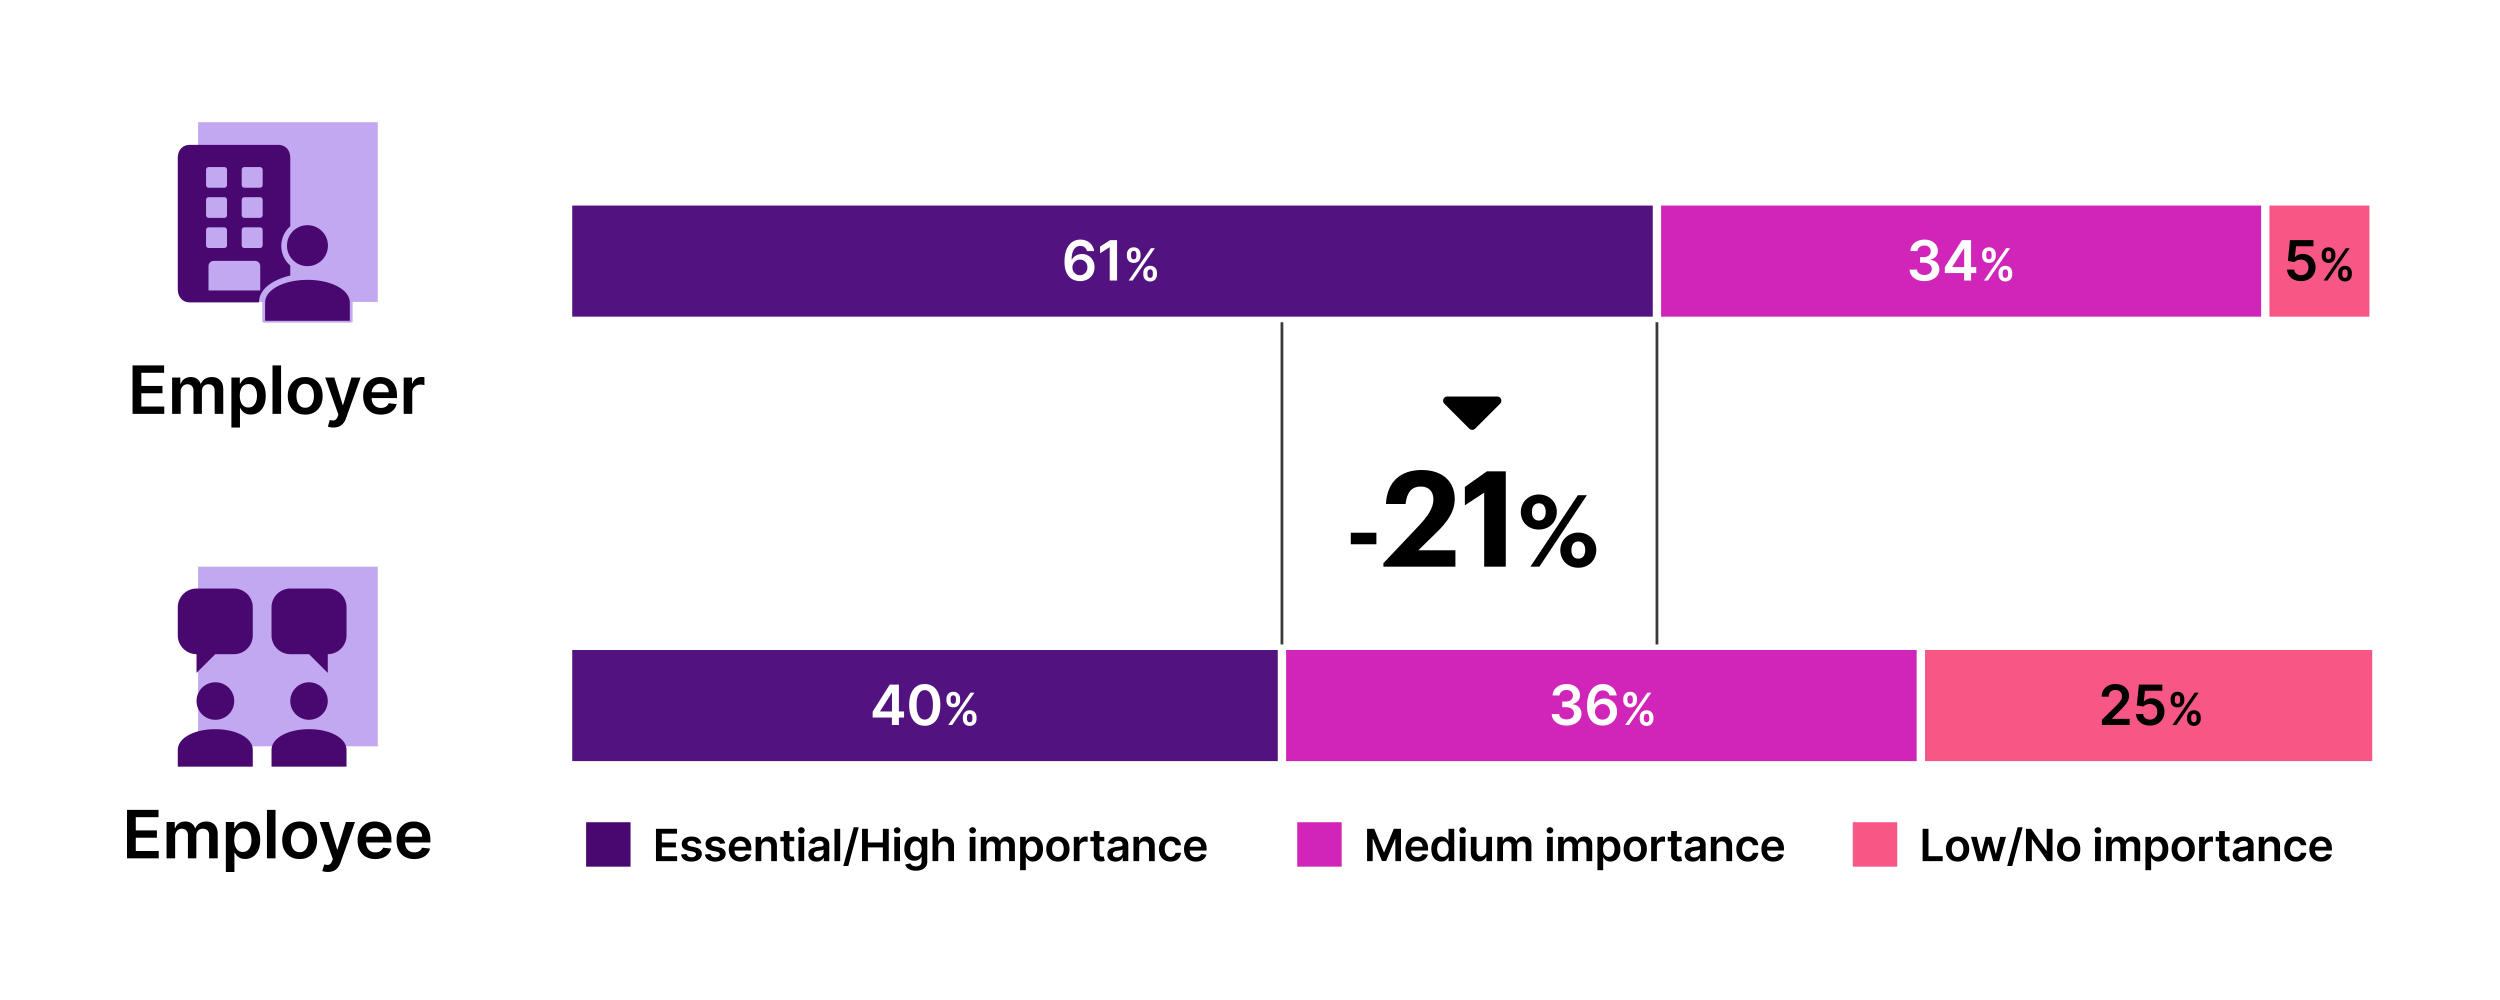
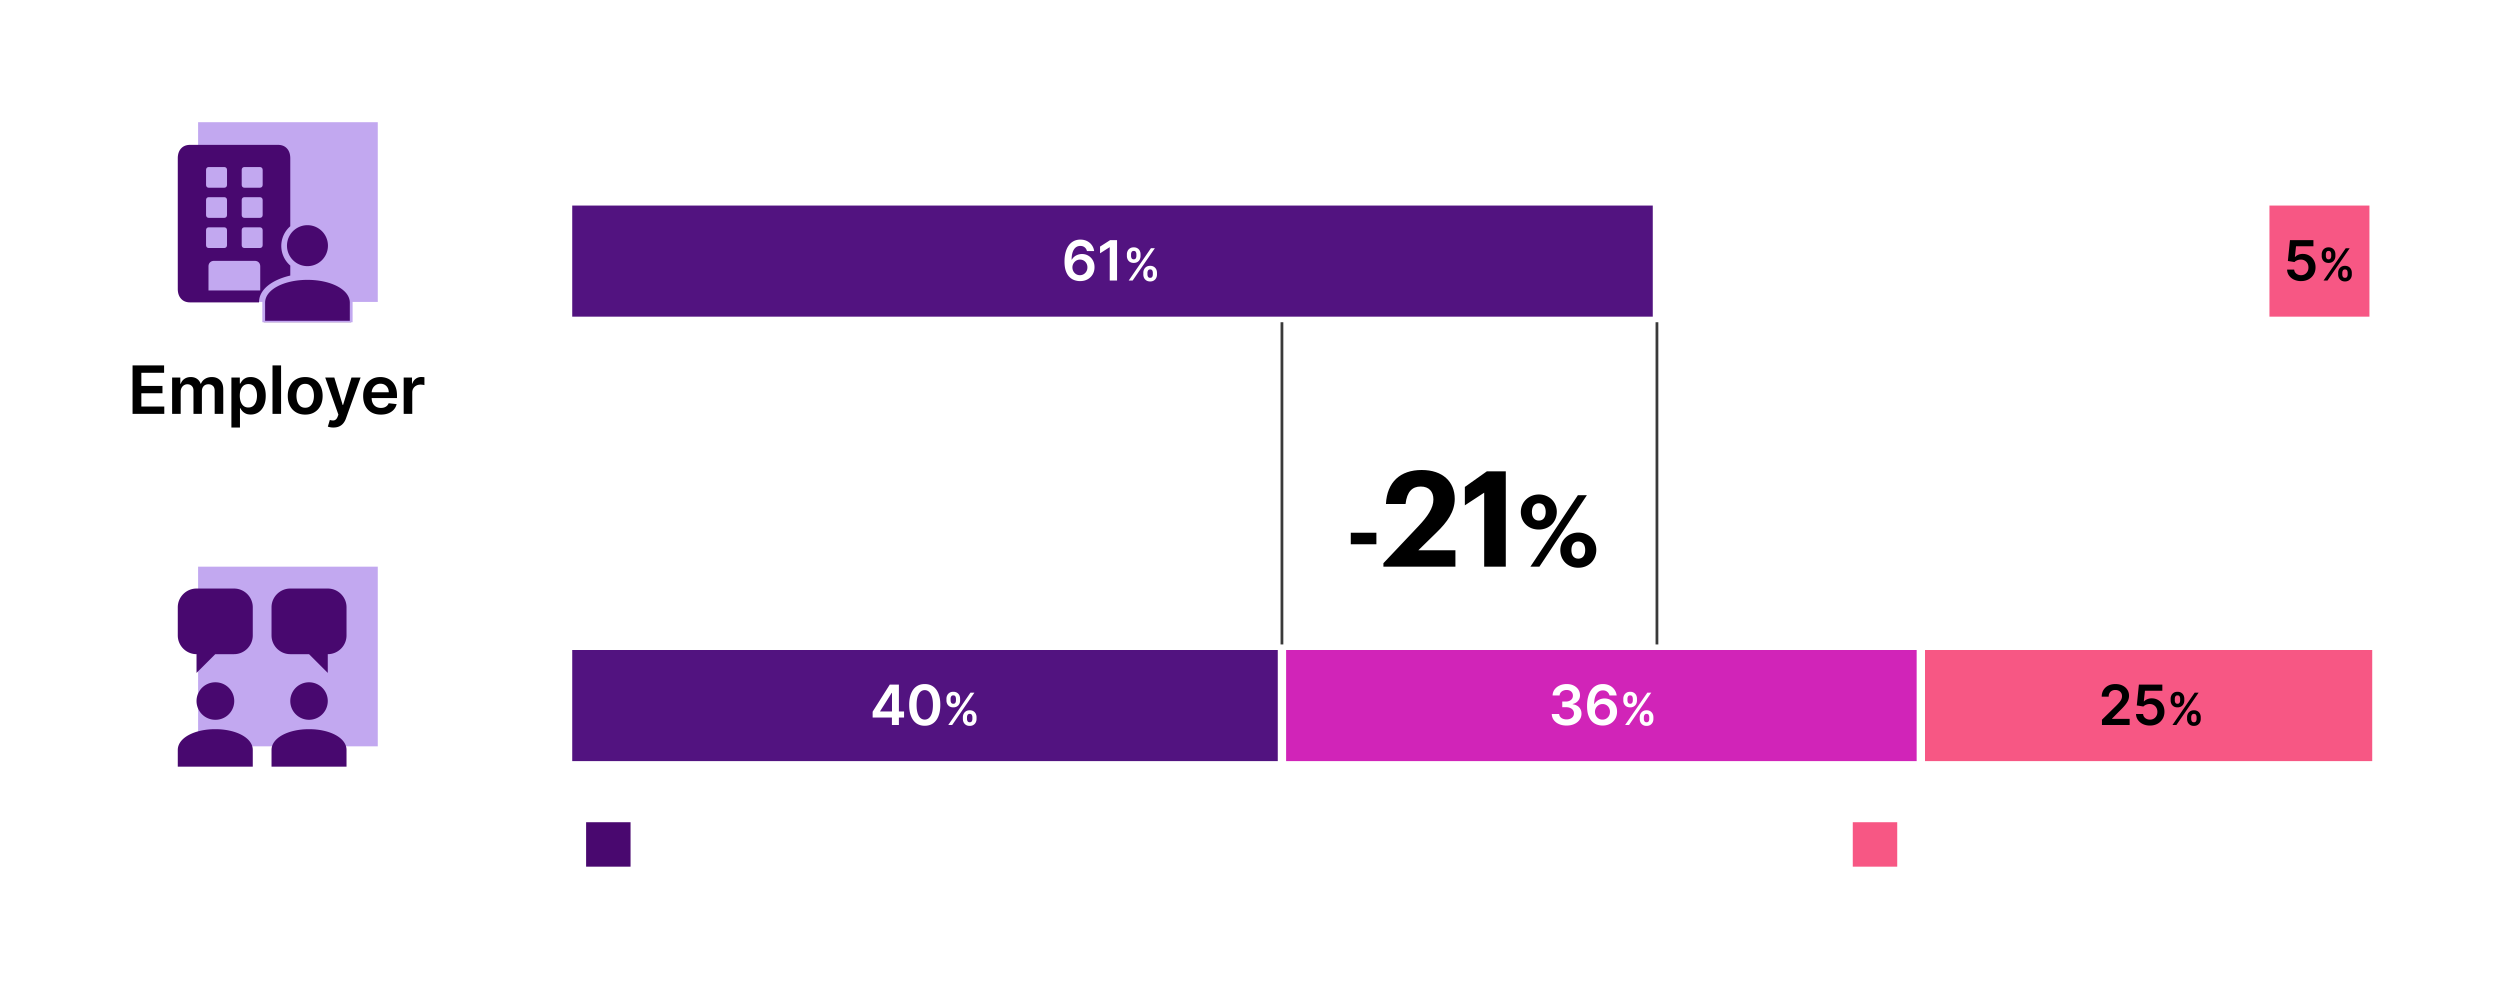
<svg xmlns="http://www.w3.org/2000/svg" width="900" height="360" fill="none">
  <path fill="#fff" d="M0 0h900v360H0z" />
-   <path fill="#D124B8" d="M467 296h16v16h-16z" />
  <path fill="#F75784" d="M667 296h16v16h-16z" />
  <path fill="#49086F" d="M211 296h16v16h-16z" />
-   <path fill="#000" d="M236.148 310v-11.636h7.568v1.767h-5.46v3.159h5.068v1.767h-5.068v3.176h5.505V310h-7.613Zm16.325-6.42-1.875.204a1.52 1.52 0 0 0-.278-.534 1.376 1.376 0 0 0-.523-.403c-.22-.103-.488-.154-.807-.154-.428 0-.788.093-1.079.279-.288.185-.43.426-.426.721a.754.754 0 0 0 .278.619c.193.16.511.29.955.393l1.488.318c.826.178 1.44.46 1.841.846.405.387.61.892.614 1.517a2.377 2.377 0 0 1-.483 1.455c-.315.417-.752.742-1.313.977-.56.235-1.204.352-1.931.352-1.069 0-1.929-.223-2.58-.67-.652-.451-1.04-1.078-1.165-1.881l2.006-.193c.091.394.284.691.579.892.296.201.68.301 1.154.301.488 0 .881-.1 1.176-.301.299-.201.449-.449.449-.744a.774.774 0 0 0-.29-.619c-.189-.163-.485-.288-.886-.375l-1.489-.313c-.837-.174-1.456-.468-1.858-.881-.401-.416-.6-.943-.596-1.579-.004-.538.142-1.004.437-1.398.299-.398.714-.704 1.244-.92.534-.22 1.15-.33 1.847-.33 1.023 0 1.828.218 2.415.653.591.436.956 1.025 1.096 1.768Zm8.582 0-1.875.204a1.507 1.507 0 0 0-.279-.534 1.376 1.376 0 0 0-.523-.403c-.219-.103-.488-.154-.806-.154-.428 0-.788.093-1.08.279-.288.185-.43.426-.426.721a.754.754 0 0 0 .278.619c.194.16.512.29.955.393l1.489.318c.825.178 1.439.46 1.84.846.406.387.61.892.614 1.517a2.377 2.377 0 0 1-.483 1.455c-.314.417-.752.742-1.312.977-.561.235-1.205.352-1.932.352-1.068 0-1.928-.223-2.58-.67-.651-.451-1.04-1.078-1.165-1.881l2.006-.193c.091.394.284.691.58.892.295.201.68.301 1.153.301.489 0 .881-.1 1.176-.301.299-.201.449-.449.449-.744a.771.771 0 0 0-.29-.619c-.189-.163-.485-.288-.886-.375l-1.489-.313c-.837-.174-1.456-.468-1.858-.881-.401-.416-.6-.943-.596-1.579-.004-.538.142-1.004.437-1.398.3-.398.714-.704 1.245-.92.534-.22 1.149-.33 1.846-.33 1.023 0 1.828.218 2.415.653.591.436.956 1.025 1.097 1.768Zm5.547 6.59c-.875 0-1.631-.181-2.267-.545a3.689 3.689 0 0 1-1.461-1.557c-.34-.674-.511-1.468-.511-2.38 0-.898.171-1.686.511-2.364a3.867 3.867 0 0 1 1.444-1.591c.617-.383 1.342-.574 2.176-.574.538 0 1.045.087 1.522.261.482.171.906.436 1.273.796.371.36.663.818.875 1.375.212.553.318 1.212.318 1.977v.631h-7.153v-1.387h5.182a2.214 2.214 0 0 0-.256-1.051c-.167-.31-.4-.555-.699-.733a1.963 1.963 0 0 0-1.034-.267c-.42 0-.79.103-1.108.307a2.114 2.114 0 0 0-.744.796 2.29 2.29 0 0 0-.267 1.074v1.21c0 .507.093.943.278 1.307.186.359.445.636.779.829.333.189.723.284 1.17.284.299 0 .57-.041.813-.125.242-.087.452-.214.63-.381.178-.166.313-.373.404-.619l1.92.216a2.991 2.991 0 0 1-.693 1.33 3.388 3.388 0 0 1-1.295.875c-.527.204-1.129.306-1.807.306Zm7.477-5.284V310h-2.057v-8.727h1.966v1.483h.103c.2-.489.52-.877.96-1.165.443-.288.99-.432 1.642-.432.602 0 1.127.129 1.574.386a2.6 2.6 0 0 1 1.045 1.12c.25.488.373 1.081.37 1.778V310h-2.057v-5.239c0-.583-.152-1.039-.455-1.369-.299-.33-.714-.494-1.244-.494-.36 0-.68.079-.96.238a1.659 1.659 0 0 0-.654.676c-.155.296-.233.654-.233 1.074Zm11.851-3.613v1.591h-5.017v-1.591h5.017Zm-3.778-2.091h2.057v8.193c0 .277.041.489.125.636a.676.676 0 0 0 .341.296c.14.053.295.079.466.079.128 0 .246-.009.352-.028.11-.019.193-.036.25-.051l.346 1.608a4.662 4.662 0 0 1-.471.125 3.86 3.86 0 0 1-.739.079 3.348 3.348 0 0 1-1.392-.233 2.169 2.169 0 0 1-.983-.806c-.238-.364-.356-.819-.352-1.364v-8.534ZM287.451 310v-8.727h2.056V310h-2.056Zm1.034-9.966a1.2 1.2 0 0 1-.841-.324 1.043 1.043 0 0 1-.353-.79c0-.31.118-.573.353-.789.235-.22.515-.33.841-.33.329 0 .61.11.841.33.234.216.352.479.352.789 0 .307-.118.571-.352.79a1.188 1.188 0 0 1-.841.324Zm5.449 10.142a3.647 3.647 0 0 1-1.495-.295 2.446 2.446 0 0 1-1.045-.887c-.254-.39-.381-.871-.381-1.443 0-.492.091-.899.273-1.221.182-.322.43-.58.744-.773a3.785 3.785 0 0 1 1.063-.438 8.628 8.628 0 0 1 1.233-.221c.511-.053.926-.101 1.244-.142.318-.046.549-.114.693-.205.148-.095.222-.24.222-.437v-.034c0-.428-.127-.76-.381-.995s-.619-.352-1.096-.352c-.504 0-.904.11-1.199.329-.292.22-.489.48-.591.779l-1.921-.273c.152-.53.402-.973.75-1.329.349-.36.775-.629 1.279-.807a4.884 4.884 0 0 1 1.67-.273c.421 0 .839.049 1.256.148.417.098.797.261 1.142.488.345.224.621.529.83.915.212.387.318.87.318 1.449V310h-1.978v-1.199h-.068c-.125.243-.301.47-.528.682a2.557 2.557 0 0 1-.847.506c-.337.125-.733.187-1.187.187Zm.534-1.511c.413 0 .771-.082 1.074-.245a1.8 1.8 0 0 0 .699-.659c.166-.272.25-.57.25-.892v-1.028a.99.99 0 0 1-.33.148 4.739 4.739 0 0 1-.511.119c-.19.034-.377.064-.563.091l-.483.068a3.6 3.6 0 0 0-.824.205 1.364 1.364 0 0 0-.573.397c-.141.167-.211.383-.211.648 0 .379.139.665.415.858.277.193.629.29 1.057.29Zm7.999-10.301V310h-2.057v-11.636h2.057Zm6.665-.546-3.75 13.932h-1.801l3.75-13.932h1.801ZM310.335 310v-11.636h2.108v4.926h5.392v-4.926h2.114V310h-2.114v-4.943h-5.392V310h-2.108Zm11.616 0v-8.727h2.056V310h-2.056Zm1.034-9.966a1.2 1.2 0 0 1-.841-.324 1.043 1.043 0 0 1-.353-.79c0-.31.118-.573.353-.789.235-.22.515-.33.841-.33.329 0 .61.11.841.33.234.216.352.479.352.789 0 .307-.118.571-.352.79a1.188 1.188 0 0 1-.841.324Zm6.733 13.421c-.739 0-1.373-.101-1.904-.302-.53-.197-.956-.462-1.278-.795a2.752 2.752 0 0 1-.67-1.108l1.852-.449c.083.171.204.339.364.506.159.17.373.31.642.42.272.114.615.171 1.028.171.583 0 1.066-.142 1.449-.426.382-.281.574-.743.574-1.387v-1.653h-.103a2.92 2.92 0 0 1-.465.653 2.384 2.384 0 0 1-.802.563c-.329.151-.744.227-1.244.227-.67 0-1.278-.157-1.824-.472-.541-.318-.973-.791-1.295-1.42-.318-.633-.478-1.424-.478-2.375 0-.958.16-1.767.478-2.426.322-.663.755-1.165 1.301-1.506a3.34 3.34 0 0 1 1.824-.517c.511 0 .932.087 1.261.261.333.171.599.377.796.62.197.238.346.464.448.676h.114v-1.443h2.028v8.869c0 .746-.178 1.364-.534 1.852-.356.489-.842.854-1.46 1.097-.617.242-1.318.364-2.102.364Zm.017-5.194c.436 0 .807-.106 1.114-.318.306-.212.539-.517.698-.915.16-.397.239-.875.239-1.431 0-.55-.079-1.031-.239-1.444-.155-.412-.386-.733-.693-.96-.303-.231-.676-.346-1.119-.346-.458 0-.841.119-1.148.358-.307.238-.538.566-.693.983a3.984 3.984 0 0 0-.233 1.409c0 .534.078 1.001.233 1.403.159.398.392.708.699.932.311.22.691.329 1.142.329Zm8.044-3.375V310h-2.057v-11.636h2.012v4.392h.102c.205-.493.521-.881.949-1.165.432-.288.981-.432 1.648-.432.606 0 1.134.127 1.585.381.451.254.799.625 1.045 1.113.25.489.375 1.086.375 1.79V310h-2.056v-5.239c0-.587-.152-1.043-.455-1.369-.299-.33-.72-.494-1.261-.494-.364 0-.69.079-.978.238a1.677 1.677 0 0 0-.67.676c-.159.296-.239.654-.239 1.074ZM349.104 310v-8.727h2.057V310h-2.057Zm1.034-9.966a1.2 1.2 0 0 1-.841-.324 1.042 1.042 0 0 1-.352-.79c0-.31.117-.573.352-.789.235-.22.515-.33.841-.33.329 0 .61.11.841.33.235.216.352.479.352.789 0 .307-.117.571-.352.79a1.188 1.188 0 0 1-.841.324Zm2.938 9.966v-8.727h1.965v1.483h.103c.182-.5.483-.89.903-1.171.421-.284.923-.426 1.506-.426.591 0 1.089.144 1.494.432.409.284.697.672.864 1.165h.091c.193-.485.519-.872.977-1.159.462-.292 1.009-.438 1.642-.438.803 0 1.458.254 1.966.761.508.508.761 1.249.761 2.222V310h-2.062v-5.54c0-.541-.144-.937-.432-1.187a1.54 1.54 0 0 0-1.057-.381c-.496 0-.884.155-1.165.466-.276.307-.414.706-.414 1.199V310h-2.017v-5.625c0-.451-.137-.811-.41-1.08-.268-.268-.621-.403-1.056-.403-.296 0-.565.076-.807.227a1.584 1.584 0 0 0-.58.631 1.968 1.968 0 0 0-.216.943V310h-2.056Zm14.159 3.273v-12h2.023v1.443h.119c.106-.212.256-.438.449-.676.193-.243.454-.449.784-.62.329-.174.75-.261 1.261-.261a3.32 3.32 0 0 1 1.824.517c.546.341.977.847 1.296 1.517.322.667.483 1.485.483 2.455 0 .958-.158 1.772-.472 2.443-.314.67-.742 1.182-1.284 1.534a3.304 3.304 0 0 1-1.841.528c-.5 0-.915-.083-1.244-.25a2.519 2.519 0 0 1-.796-.602 3.922 3.922 0 0 1-.46-.676h-.085v4.648h-2.057Zm2.017-7.637c0 .565.08 1.059.239 1.483.163.425.395.756.698.995.307.234.679.352 1.114.352.455 0 .835-.121 1.142-.364.307-.246.538-.581.693-1.005.159-.428.239-.915.239-1.461a4.16 4.16 0 0 0-.233-1.443c-.155-.42-.386-.75-.693-.988-.307-.239-.69-.358-1.148-.358-.439 0-.812.115-1.119.346-.307.231-.54.555-.699.972-.155.416-.233.907-.233 1.471Zm11.59 4.534c-.853 0-1.591-.187-2.216-.562a3.825 3.825 0 0 1-1.455-1.574c-.341-.674-.511-1.462-.511-2.364 0-.901.17-1.691.511-2.369a3.814 3.814 0 0 1 1.455-1.579c.625-.375 1.363-.563 2.216-.563.852 0 1.591.188 2.216.563a3.774 3.774 0 0 1 1.449 1.579c.344.678.517 1.468.517 2.369 0 .902-.173 1.69-.517 2.364a3.785 3.785 0 0 1-1.449 1.574c-.625.375-1.364.562-2.216.562Zm.011-1.647c.462 0 .849-.127 1.159-.381.311-.258.542-.602.693-1.034.156-.432.233-.913.233-1.443 0-.534-.077-1.017-.233-1.449-.151-.436-.382-.782-.693-1.04-.31-.257-.697-.386-1.159-.386-.473 0-.867.129-1.182.386-.31.258-.543.604-.699 1.04a4.37 4.37 0 0 0-.227 1.449c0 .53.076 1.011.227 1.443.156.432.389.776.699 1.034.315.254.709.381 1.182.381Zm5.716 1.477v-8.727h1.995v1.454h.091c.159-.504.431-.892.818-1.165.39-.276.835-.414 1.335-.414.114 0 .24.005.381.017.144.007.263.021.358.04v1.892a2.147 2.147 0 0 0-.415-.08 3.906 3.906 0 0 0-.54-.04c-.375 0-.712.082-1.011.245a1.78 1.78 0 0 0-.699.664 1.869 1.869 0 0 0-.256.983V310h-2.057Zm10.971-8.727v1.591h-5.017v-1.591h5.017Zm-3.779-2.091h2.057v8.193c0 .277.042.489.125.636a.676.676 0 0 0 .341.296c.14.053.296.079.466.079.129 0 .246-.009.352-.028.11-.019.193-.036.25-.051l.347 1.608c-.11.038-.267.079-.472.125-.2.045-.447.072-.738.079a3.343 3.343 0 0 1-1.392-.233 2.163 2.163 0 0 1-.983-.806c-.239-.364-.356-.819-.353-1.364v-8.534Zm7.81 10.994a3.639 3.639 0 0 1-1.494-.295 2.44 2.44 0 0 1-1.045-.887c-.254-.39-.381-.871-.381-1.443 0-.492.091-.899.273-1.221.181-.322.43-.58.744-.773a3.767 3.767 0 0 1 1.062-.438 8.628 8.628 0 0 1 1.233-.221 51.91 51.91 0 0 0 1.245-.142c.318-.046.549-.114.693-.205.148-.095.221-.24.221-.437v-.034c0-.428-.126-.76-.38-.995s-.62-.352-1.097-.352c-.504 0-.903.11-1.199.329-.291.22-.488.48-.591.779l-1.92-.273c.151-.53.401-.973.75-1.329.348-.36.775-.629 1.278-.807a4.89 4.89 0 0 1 1.671-.273c.42 0 .839.049 1.255.148.417.098.798.261 1.143.488.344.224.621.529.829.915.212.387.318.87.318 1.449V310h-1.977v-1.199h-.068a2.49 2.49 0 0 1-1.375 1.188c-.337.125-.733.187-1.188.187Zm.534-1.511c.413 0 .771-.082 1.074-.245a1.8 1.8 0 0 0 .699-.659c.167-.272.25-.57.25-.892v-1.028a.973.973 0 0 1-.329.148 4.76 4.76 0 0 1-.512.119 17.23 17.23 0 0 1-.562.091l-.483.068c-.307.042-.582.11-.824.205a1.36 1.36 0 0 0-.574.397c-.14.167-.21.383-.21.648 0 .379.138.665.415.858.276.193.628.29 1.056.29Zm7.999-3.779V310h-2.057v-8.727h1.966v1.483h.103c.2-.489.52-.877.96-1.165.443-.288.99-.432 1.642-.432.602 0 1.127.129 1.574.386a2.6 2.6 0 0 1 1.045 1.12c.25.488.373 1.081.37 1.778V310h-2.057v-5.239c0-.583-.152-1.039-.455-1.369-.299-.33-.714-.494-1.244-.494-.36 0-.68.079-.96.238a1.659 1.659 0 0 0-.654.676c-.155.296-.233.654-.233 1.074Zm11.3 5.284c-.871 0-1.619-.191-2.244-.573a3.84 3.84 0 0 1-1.438-1.586c-.333-.678-.5-1.458-.5-2.341 0-.886.171-1.668.512-2.346a3.819 3.819 0 0 1 1.443-1.591c.625-.383 1.364-.574 2.216-.574.708 0 1.335.131 1.881.392.549.258.986.623 1.312 1.097.326.469.511 1.019.557 1.647h-1.966c-.08-.42-.269-.77-.568-1.051-.296-.284-.691-.426-1.188-.426-.42 0-.789.114-1.108.341-.318.224-.566.546-.744.966-.174.42-.261.924-.261 1.511 0 .595.087 1.106.261 1.534.174.425.419.752.733.983a1.87 1.87 0 0 0 1.119.341c.303 0 .574-.057.813-.17.242-.118.445-.286.608-.506.163-.22.274-.487.335-.801h1.966a3.42 3.42 0 0 1-.546 1.642 3.222 3.222 0 0 1-1.284 1.114c-.541.265-1.178.397-1.909.397Zm9.091 0c-.875 0-1.63-.181-2.267-.545a3.692 3.692 0 0 1-1.46-1.557c-.341-.674-.511-1.468-.511-2.38 0-.898.17-1.686.511-2.364a3.872 3.872 0 0 1 1.443-1.591c.618-.383 1.343-.574 2.176-.574a4.41 4.41 0 0 1 1.523.261c.481.171.906.436 1.273.796.371.36.663.818.875 1.375.212.553.318 1.212.318 1.977v.631h-7.153v-1.387h5.182a2.214 2.214 0 0 0-.256-1.051c-.167-.31-.4-.555-.699-.733a1.963 1.963 0 0 0-1.034-.267c-.421 0-.79.103-1.108.307a2.114 2.114 0 0 0-.744.796 2.267 2.267 0 0 0-.267 1.074v1.21c0 .507.092.943.278 1.307.186.359.445.636.778.829.334.189.724.284 1.171.284.299 0 .57-.041.812-.125.243-.087.453-.214.631-.381a1.57 1.57 0 0 0 .403-.619l1.921.216a2.991 2.991 0 0 1-.693 1.33 3.385 3.385 0 0 1-1.296.875c-.526.204-1.129.306-1.807.306ZM492.148 298.364h2.579l3.455 8.431h.136l3.455-8.431h2.579V310h-2.022v-7.994h-.108l-3.216 7.96h-1.512l-3.216-7.977h-.108V310h-2.022v-11.636Zm18.072 11.806c-.875 0-1.63-.181-2.267-.545a3.692 3.692 0 0 1-1.46-1.557c-.341-.674-.511-1.468-.511-2.38 0-.898.17-1.686.511-2.364a3.872 3.872 0 0 1 1.443-1.591c.618-.383 1.343-.574 2.177-.574a4.41 4.41 0 0 1 1.522.261c.481.171.906.436 1.273.796.371.36.663.818.875 1.375.212.553.318 1.212.318 1.977v.631h-7.153v-1.387h5.182a2.214 2.214 0 0 0-.256-1.051c-.167-.31-.4-.555-.699-.733a1.963 1.963 0 0 0-1.034-.267c-.421 0-.79.103-1.108.307a2.114 2.114 0 0 0-.744.796 2.267 2.267 0 0 0-.267 1.074v1.21c0 .507.092.943.278 1.307.186.359.445.636.778.829.334.189.724.284 1.171.284.299 0 .57-.041.812-.125.243-.087.453-.214.631-.381a1.57 1.57 0 0 0 .403-.619l1.921.216a2.991 2.991 0 0 1-.693 1.33 3.385 3.385 0 0 1-1.296.875c-.526.204-1.129.306-1.807.306Zm8.66-.017a3.304 3.304 0 0 1-1.841-.528c-.542-.352-.97-.864-1.284-1.534-.315-.671-.472-1.485-.472-2.443 0-.97.159-1.788.478-2.455.321-.67.755-1.176 1.301-1.517a3.34 3.34 0 0 1 1.824-.517c.511 0 .931.087 1.261.261.329.171.591.377.784.62.193.238.343.464.449.676h.085v-4.352h2.063V310h-2.023v-1.375h-.125a3.56 3.56 0 0 1-.46.676 2.519 2.519 0 0 1-.796.602c-.329.167-.744.25-1.244.25Zm.574-1.687c.435 0 .807-.118 1.113-.352.307-.239.54-.57.699-.995.159-.424.239-.918.239-1.483 0-.564-.08-1.055-.239-1.471-.155-.417-.386-.741-.693-.972-.303-.231-.676-.346-1.119-.346-.459 0-.841.119-1.148.358-.307.238-.538.568-.693.988-.156.421-.233.902-.233 1.443 0 .546.077 1.033.233 1.461.159.424.392.759.699 1.005.31.243.691.364 1.142.364Zm6.065 1.534v-8.727h2.057V310h-2.057Zm1.034-9.966c-.325 0-.606-.108-.84-.324a1.043 1.043 0 0 1-.353-.79c0-.31.118-.573.353-.789.234-.22.515-.33.84-.33.33 0 .61.11.841.33.235.216.353.479.353.789 0 .307-.118.571-.353.79a1.186 1.186 0 0 1-.841.324Zm8.501 6.296v-5.057h2.057V310h-1.995v-1.551h-.091a2.634 2.634 0 0 1-.971 1.199c-.447.31-.998.466-1.654.466-.572 0-1.077-.127-1.517-.381a2.652 2.652 0 0 1-1.022-1.119c-.247-.493-.37-1.087-.37-1.784v-5.557h2.057v5.238c0 .553.152.993.455 1.319.303.325.7.488 1.193.488.303 0 .596-.074.88-.221.285-.148.517-.368.699-.659.186-.296.279-.665.279-1.108Zm3.972 3.67v-8.727h1.965v1.483h.103c.182-.5.483-.89.903-1.171.421-.284.923-.426 1.506-.426.591 0 1.089.144 1.494.432.409.284.697.672.864 1.165h.091c.193-.485.519-.872.977-1.159.462-.292 1.009-.438 1.642-.438.803 0 1.458.254 1.966.761.508.508.761 1.249.761 2.222V310h-2.062v-5.54c0-.541-.144-.937-.432-1.187a1.54 1.54 0 0 0-1.057-.381c-.496 0-.884.155-1.165.466-.276.307-.414.706-.414 1.199V310h-2.017v-5.625c0-.451-.137-.811-.41-1.08-.268-.268-.621-.403-1.056-.403-.296 0-.565.076-.807.227a1.584 1.584 0 0 0-.58.631 1.968 1.968 0 0 0-.216.943V310h-2.056Zm17.928 0v-8.727h2.057V310h-2.057Zm1.034-9.966a1.2 1.2 0 0 1-.841-.324 1.042 1.042 0 0 1-.352-.79c0-.31.117-.573.352-.789.235-.22.515-.33.841-.33.329 0 .61.11.841.33.235.216.352.479.352.789 0 .307-.117.571-.352.79a1.188 1.188 0 0 1-.841.324Zm2.938 9.966v-8.727h1.965v1.483h.103c.182-.5.483-.89.903-1.171.421-.284.923-.426 1.506-.426.591 0 1.089.144 1.494.432.409.284.697.672.864 1.165h.091c.193-.485.519-.872.977-1.159.462-.292 1.009-.438 1.642-.438.803 0 1.458.254 1.966.761.508.508.761 1.249.761 2.222V310h-2.062v-5.54c0-.541-.144-.937-.432-1.187a1.54 1.54 0 0 0-1.057-.381c-.496 0-.884.155-1.165.466-.276.307-.414.706-.414 1.199V310h-2.017v-5.625c0-.451-.137-.811-.41-1.08-.268-.268-.621-.403-1.056-.403-.296 0-.565.076-.807.227a1.584 1.584 0 0 0-.58.631 1.968 1.968 0 0 0-.216.943V310h-2.056Zm14.159 3.273v-12h2.023v1.443h.119c.106-.212.256-.438.449-.676.193-.243.454-.449.784-.62.329-.174.75-.261 1.261-.261a3.32 3.32 0 0 1 1.824.517c.546.341.977.847 1.296 1.517.322.667.483 1.485.483 2.455 0 .958-.158 1.772-.472 2.443-.314.67-.742 1.182-1.284 1.534a3.304 3.304 0 0 1-1.841.528c-.5 0-.915-.083-1.244-.25a2.519 2.519 0 0 1-.796-.602 3.922 3.922 0 0 1-.46-.676h-.085v4.648h-2.057Zm2.017-7.637c0 .565.08 1.059.239 1.483.163.425.395.756.698.995.307.234.679.352 1.114.352.455 0 .835-.121 1.142-.364.307-.246.538-.581.693-1.005.159-.428.239-.915.239-1.461a4.16 4.16 0 0 0-.233-1.443c-.155-.42-.386-.75-.693-.988-.307-.239-.69-.358-1.148-.358-.439 0-.812.115-1.119.346-.307.231-.54.555-.699.972-.155.416-.233.907-.233 1.471Zm11.59 4.534c-.853 0-1.591-.187-2.216-.562a3.825 3.825 0 0 1-1.455-1.574c-.341-.674-.511-1.462-.511-2.364 0-.901.17-1.691.511-2.369a3.814 3.814 0 0 1 1.455-1.579c.625-.375 1.363-.563 2.216-.563.852 0 1.591.188 2.216.563a3.774 3.774 0 0 1 1.449 1.579c.344.678.517 1.468.517 2.369 0 .902-.173 1.69-.517 2.364a3.785 3.785 0 0 1-1.449 1.574c-.625.375-1.364.562-2.216.562Zm.011-1.647c.462 0 .849-.127 1.159-.381.311-.258.542-.602.693-1.034.156-.432.233-.913.233-1.443 0-.534-.077-1.017-.233-1.449-.151-.436-.382-.782-.693-1.04-.31-.257-.697-.386-1.159-.386-.473 0-.867.129-1.182.386-.31.258-.543.604-.699 1.04a4.37 4.37 0 0 0-.227 1.449c0 .53.076 1.011.227 1.443.156.432.389.776.699 1.034.315.254.709.381 1.182.381Zm5.716 1.477v-8.727h1.995v1.454h.091c.159-.504.431-.892.818-1.165.39-.276.835-.414 1.335-.414.114 0 .24.005.381.017.144.007.263.021.358.04v1.892a2.147 2.147 0 0 0-.415-.08 3.906 3.906 0 0 0-.54-.04c-.375 0-.712.082-1.011.245a1.78 1.78 0 0 0-.699.664 1.869 1.869 0 0 0-.256.983V310h-2.057Zm10.971-8.727v1.591h-5.017v-1.591h5.017Zm-3.779-2.091h2.057v8.193c0 .277.042.489.125.636a.676.676 0 0 0 .341.296c.14.053.296.079.466.079.129 0 .246-.009.352-.028.11-.019.193-.036.25-.051l.347 1.608c-.11.038-.267.079-.472.125-.2.045-.447.072-.738.079a3.343 3.343 0 0 1-1.392-.233 2.163 2.163 0 0 1-.983-.806c-.239-.364-.356-.819-.353-1.364v-8.534Zm7.81 10.994a3.639 3.639 0 0 1-1.494-.295 2.44 2.44 0 0 1-1.045-.887c-.254-.39-.381-.871-.381-1.443 0-.492.091-.899.273-1.221.181-.322.43-.58.744-.773a3.767 3.767 0 0 1 1.062-.438 8.628 8.628 0 0 1 1.233-.221 51.91 51.91 0 0 0 1.245-.142c.318-.046.549-.114.693-.205.148-.095.221-.24.221-.437v-.034c0-.428-.126-.76-.38-.995s-.62-.352-1.097-.352c-.504 0-.903.11-1.199.329-.291.22-.488.48-.591.779l-1.92-.273c.151-.53.401-.973.75-1.329.348-.36.775-.629 1.278-.807a4.89 4.89 0 0 1 1.671-.273c.42 0 .839.049 1.255.148.417.098.798.261 1.143.488.344.224.621.529.829.915.212.387.318.87.318 1.449V310h-1.977v-1.199h-.068a2.49 2.49 0 0 1-1.375 1.188c-.337.125-.733.187-1.188.187Zm.534-1.511c.413 0 .771-.082 1.074-.245a1.8 1.8 0 0 0 .699-.659c.167-.272.25-.57.25-.892v-1.028a.973.973 0 0 1-.329.148 4.76 4.76 0 0 1-.512.119 17.23 17.23 0 0 1-.562.091l-.483.068c-.307.042-.582.11-.824.205a1.36 1.36 0 0 0-.574.397c-.14.167-.21.383-.21.648 0 .379.138.665.415.858.276.193.628.29 1.056.29Zm7.999-3.779V310h-2.057v-8.727h1.966v1.483h.103c.2-.489.52-.877.96-1.165.443-.288.99-.432 1.642-.432.602 0 1.127.129 1.574.386a2.6 2.6 0 0 1 1.045 1.12c.25.488.373 1.081.37 1.778V310H621.5v-5.239c0-.583-.152-1.039-.455-1.369-.299-.33-.714-.494-1.244-.494-.36 0-.68.079-.96.238a1.659 1.659 0 0 0-.654.676c-.155.296-.233.654-.233 1.074Zm11.3 5.284c-.871 0-1.619-.191-2.244-.573a3.84 3.84 0 0 1-1.438-1.586c-.333-.678-.5-1.458-.5-2.341 0-.886.171-1.668.512-2.346a3.819 3.819 0 0 1 1.443-1.591c.625-.383 1.364-.574 2.216-.574.708 0 1.335.131 1.881.392.549.258.986.623 1.312 1.097.326.469.511 1.019.557 1.647h-1.966c-.08-.42-.269-.77-.568-1.051-.296-.284-.691-.426-1.188-.426-.42 0-.789.114-1.108.341-.318.224-.566.546-.744.966-.174.42-.261.924-.261 1.511 0 .595.087 1.106.261 1.534.174.425.419.752.733.983a1.87 1.87 0 0 0 1.119.341c.303 0 .574-.057.813-.17.242-.118.445-.286.608-.506.163-.22.274-.487.335-.801h1.966a3.42 3.42 0 0 1-.546 1.642 3.222 3.222 0 0 1-1.284 1.114c-.541.265-1.178.397-1.909.397Zm9.091 0c-.875 0-1.63-.181-2.267-.545a3.692 3.692 0 0 1-1.46-1.557c-.341-.674-.511-1.468-.511-2.38 0-.898.17-1.686.511-2.364a3.872 3.872 0 0 1 1.443-1.591c.618-.383 1.343-.574 2.177-.574a4.41 4.41 0 0 1 1.522.261c.481.171.906.436 1.273.796.371.36.663.818.875 1.375.212.553.318 1.212.318 1.977v.631h-7.153v-1.387h5.182a2.214 2.214 0 0 0-.256-1.051c-.167-.31-.4-.555-.699-.733a1.963 1.963 0 0 0-1.034-.267c-.421 0-.79.103-1.108.307a2.114 2.114 0 0 0-.744.796 2.267 2.267 0 0 0-.267 1.074v1.21c0 .507.092.943.278 1.307.186.359.445.636.778.829.334.189.724.284 1.171.284.299 0 .57-.041.812-.125.243-.087.453-.214.631-.381a1.57 1.57 0 0 0 .403-.619l1.921.216a2.991 2.991 0 0 1-.693 1.33 3.385 3.385 0 0 1-1.296.875c-.526.204-1.129.306-1.807.306ZM692.148 310v-11.636h2.108v9.869h5.125V310h-7.233Zm12.578.17c-.852 0-1.591-.187-2.216-.562a3.816 3.816 0 0 1-1.454-1.574c-.341-.674-.512-1.462-.512-2.364 0-.901.171-1.691.512-2.369a3.805 3.805 0 0 1 1.454-1.579c.625-.375 1.364-.563 2.216-.563.852 0 1.591.188 2.216.563a3.774 3.774 0 0 1 1.449 1.579c.345.678.517 1.468.517 2.369 0 .902-.172 1.69-.517 2.364a3.785 3.785 0 0 1-1.449 1.574c-.625.375-1.364.562-2.216.562Zm.012-1.647c.462 0 .848-.127 1.159-.381.31-.258.541-.602.693-1.034.155-.432.233-.913.233-1.443 0-.534-.078-1.017-.233-1.449-.152-.436-.383-.782-.693-1.04-.311-.257-.697-.386-1.159-.386-.474 0-.868.129-1.182.386-.311.258-.544.604-.699 1.04a4.345 4.345 0 0 0-.227 1.449c0 .53.075 1.011.227 1.443.155.432.388.776.699 1.034.314.254.708.381 1.182.381Zm7.267 1.477-2.466-8.727h2.097l1.534 6.136h.079l1.568-6.136h2.074l1.568 6.102h.086l1.511-6.102h2.102L719.687 310h-2.142l-1.637-5.898h-.119L714.153 310h-2.148Zm16.139-12.182-3.75 13.932h-1.801l3.75-13.932h1.801Zm10.766.546V310h-1.875l-5.483-7.926h-.096V310h-2.108v-11.636h1.886l5.477 7.931h.103v-7.931h2.096Zm5.813 11.806c-.852 0-1.591-.187-2.216-.562a3.816 3.816 0 0 1-1.454-1.574c-.341-.674-.512-1.462-.512-2.364 0-.901.171-1.691.512-2.369a3.805 3.805 0 0 1 1.454-1.579c.625-.375 1.364-.563 2.216-.563.852 0 1.591.188 2.216.563a3.774 3.774 0 0 1 1.449 1.579c.344.678.517 1.468.517 2.369 0 .902-.173 1.69-.517 2.364a3.785 3.785 0 0 1-1.449 1.574c-.625.375-1.364.562-2.216.562Zm.011-1.647c.462 0 .849-.127 1.159-.381.311-.258.542-.602.694-1.034.155-.432.233-.913.233-1.443 0-.534-.078-1.017-.233-1.449-.152-.436-.383-.782-.694-1.04-.31-.257-.697-.386-1.159-.386-.473 0-.867.129-1.181.386-.311.258-.544.604-.699 1.04a4.345 4.345 0 0 0-.228 1.449c0 .53.076 1.011.228 1.443.155.432.388.776.699 1.034.314.254.708.381 1.181.381Zm9.485 1.477v-8.727h2.057V310h-2.057Zm1.034-9.966c-.325 0-.606-.108-.841-.324a1.046 1.046 0 0 1-.352-.79c0-.31.118-.573.352-.789.235-.22.516-.33.841-.33.33 0 .61.11.841.33.235.216.353.479.353.789 0 .307-.118.571-.353.79a1.186 1.186 0 0 1-.841.324Zm2.938 9.966v-8.727h1.966v1.483h.102c.182-.5.483-.89.904-1.171.42-.284.922-.426 1.505-.426.591 0 1.089.144 1.495.432.409.284.697.672.863 1.165h.091c.194-.485.519-.872.978-1.159.462-.292 1.009-.438 1.642-.438.803 0 1.458.254 1.966.761.507.508.761 1.249.761 2.222V310h-2.063v-5.54c0-.541-.144-.937-.431-1.187a1.543 1.543 0 0 0-1.057-.381c-.496 0-.885.155-1.165.466-.277.307-.415.706-.415 1.199V310h-2.017v-5.625c0-.451-.136-.811-.409-1.08-.269-.268-.621-.403-1.057-.403a1.5 1.5 0 0 0-.807.227 1.589 1.589 0 0 0-.579.631 1.968 1.968 0 0 0-.216.943V310h-2.057Zm14.16 3.273v-12h2.022v1.443h.12c.106-.212.255-.438.448-.676a2.39 2.39 0 0 1 .785-.62c.329-.174.75-.261 1.261-.261.674 0 1.282.172 1.824.517.545.341.977.847 1.295 1.517.322.667.483 1.485.483 2.455 0 .958-.157 1.772-.471 2.443-.315.67-.743 1.182-1.284 1.534a3.307 3.307 0 0 1-1.841.528c-.5 0-.915-.083-1.245-.25a2.526 2.526 0 0 1-.795-.602 3.866 3.866 0 0 1-.46-.676h-.086v4.648h-2.056Zm2.017-7.637c0 .565.079 1.059.238 1.483.163.425.396.756.699.995.307.234.678.352 1.114.352.454 0 .835-.121 1.142-.364.307-.246.538-.581.693-1.005.159-.428.239-.915.239-1.461a4.16 4.16 0 0 0-.233-1.443c-.156-.42-.387-.75-.694-.988-.306-.239-.689-.358-1.147-.358-.44 0-.813.115-1.12.346-.306.231-.539.555-.698.972-.156.416-.233.907-.233 1.471Zm11.589 4.534c-.852 0-1.591-.187-2.216-.562a3.822 3.822 0 0 1-1.454-1.574c-.341-.674-.511-1.462-.511-2.364 0-.901.17-1.691.511-2.369a3.811 3.811 0 0 1 1.454-1.579c.625-.375 1.364-.563 2.216-.563.853 0 1.591.188 2.216.563a3.774 3.774 0 0 1 1.449 1.579c.345.678.517 1.468.517 2.369 0 .902-.172 1.69-.517 2.364a3.785 3.785 0 0 1-1.449 1.574c-.625.375-1.363.562-2.216.562Zm.012-1.647c.462 0 .848-.127 1.159-.381.31-.258.542-.602.693-1.034.155-.432.233-.913.233-1.443 0-.534-.078-1.017-.233-1.449a2.294 2.294 0 0 0-.693-1.04c-.311-.257-.697-.386-1.159-.386-.474 0-.868.129-1.182.386-.311.258-.544.604-.699 1.04a4.37 4.37 0 0 0-.227 1.449c0 .53.076 1.011.227 1.443.155.432.388.776.699 1.034.314.254.708.381 1.182.381Zm5.716 1.477v-8.727h1.994v1.454h.091c.159-.504.432-.892.818-1.165a2.259 2.259 0 0 1 1.336-.414c.113 0 .24.005.38.017.144.007.264.021.358.04v1.892a2.114 2.114 0 0 0-.415-.08 3.88 3.88 0 0 0-.539-.04c-.375 0-.712.082-1.012.245-.295.159-.528.38-.699.664-.17.284-.255.612-.255.983V310h-2.057Zm10.97-8.727v1.591h-5.017v-1.591h5.017Zm-3.778-2.091h2.057v8.193c0 .277.041.489.125.636a.676.676 0 0 0 .341.296c.14.053.295.079.466.079.128 0 .246-.009.352-.028.11-.019.193-.036.25-.051l.346 1.608a4.662 4.662 0 0 1-.471.125 3.86 3.86 0 0 1-.739.079 3.348 3.348 0 0 1-1.392-.233 2.169 2.169 0 0 1-.983-.806c-.238-.364-.356-.819-.352-1.364v-8.534Zm7.81 10.994a3.639 3.639 0 0 1-1.494-.295 2.443 2.443 0 0 1-1.046-.887c-.254-.39-.381-.871-.381-1.443 0-.492.091-.899.273-1.221.182-.322.43-.58.745-.773a3.767 3.767 0 0 1 1.062-.438 8.628 8.628 0 0 1 1.233-.221c.511-.053.926-.101 1.244-.142.318-.046.55-.114.693-.205.148-.095.222-.24.222-.437v-.034c0-.428-.127-.76-.381-.995-.253-.235-.619-.352-1.096-.352-.504 0-.904.11-1.199.329-.292.22-.489.48-.591.779l-1.92-.273c.151-.53.401-.973.75-1.329.348-.36.774-.629 1.278-.807a4.888 4.888 0 0 1 1.67-.273c.421 0 .839.049 1.256.148.417.098.797.261 1.142.488.345.224.621.529.83.915.212.387.318.87.318 1.449V310h-1.977v-1.199h-.069c-.125.243-.301.47-.528.682a2.547 2.547 0 0 1-.847.506c-.337.125-.733.187-1.187.187Zm.534-1.511c.413 0 .771-.082 1.074-.245a1.8 1.8 0 0 0 .699-.659c.166-.272.25-.57.25-.892v-1.028a.98.98 0 0 1-.33.148 4.739 4.739 0 0 1-.511.119c-.19.034-.377.064-.563.091l-.483.068a3.59 3.59 0 0 0-.823.205 1.36 1.36 0 0 0-.574.397c-.14.167-.211.383-.211.648 0 .379.139.665.415.858.277.193.629.29 1.057.29Zm7.999-3.779V310h-2.057v-8.727h1.966v1.483h.102c.201-.489.521-.877.96-1.165.444-.288.991-.432 1.643-.432.602 0 1.126.129 1.573.386.451.258.8.631 1.046 1.12.25.488.373 1.081.369 1.778V310h-2.057v-5.239c0-.583-.151-1.039-.454-1.369-.299-.33-.714-.494-1.245-.494-.359 0-.679.079-.96.238a1.663 1.663 0 0 0-.653.676c-.155.296-.233.654-.233 1.074Zm11.3 5.284c-.871 0-1.619-.191-2.244-.573a3.827 3.827 0 0 1-1.438-1.586c-.333-.678-.5-1.458-.5-2.341 0-.886.171-1.668.511-2.346a3.814 3.814 0 0 1 1.444-1.591c.625-.383 1.363-.574 2.216-.574.708 0 1.335.131 1.88.392.549.258.987.623 1.313 1.097.325.469.511 1.019.557 1.647h-1.966c-.08-.42-.269-.77-.569-1.051-.295-.284-.691-.426-1.187-.426-.421 0-.79.114-1.108.341-.318.224-.566.546-.744.966-.175.42-.262.924-.262 1.511 0 .595.087 1.106.262 1.534.174.425.418.752.733.983a1.87 1.87 0 0 0 1.119.341c.303 0 .574-.057.812-.17.243-.118.446-.286.608-.506a1.95 1.95 0 0 0 .336-.801h1.966a3.44 3.44 0 0 1-.546 1.642 3.222 3.222 0 0 1-1.284 1.114c-.542.265-1.178.397-1.909.397Zm9.091 0c-.875 0-1.631-.181-2.267-.545a3.686 3.686 0 0 1-1.46-1.557c-.341-.674-.512-1.468-.512-2.38 0-.898.171-1.686.512-2.364a3.872 3.872 0 0 1 1.443-1.591c.617-.383 1.343-.574 2.176-.574a4.41 4.41 0 0 1 1.523.261c.481.171.905.436 1.273.796.371.36.662.818.875 1.375.212.553.318 1.212.318 1.977v.631h-7.154v-1.387h5.182a2.214 2.214 0 0 0-.256-1.051 1.858 1.858 0 0 0-.698-.733 1.968 1.968 0 0 0-1.034-.267c-.421 0-.79.103-1.108.307a2.11 2.11 0 0 0-.745.796 2.29 2.29 0 0 0-.267 1.074v1.21c0 .507.093.943.279 1.307.185.359.445.636.778.829.333.189.724.284 1.17.284.3 0 .571-.041.813-.125.242-.087.453-.214.631-.381.178-.166.312-.373.403-.619l1.921.216a3.003 3.003 0 0 1-.694 1.33 3.388 3.388 0 0 1-1.295.875c-.527.204-1.129.306-1.807.306ZM45.722 309v-17.455h11.352v2.651h-8.19v4.739h7.602v2.65h-7.602v4.764h8.258V309h-11.42Zm14.241 0v-13.091h2.95v2.225h.153c.272-.75.724-1.336 1.355-1.756.63-.426 1.383-.639 2.258-.639.887 0 1.634.216 2.242.647a3.386 3.386 0 0 1 1.295 1.748h.137a3.576 3.576 0 0 1 1.466-1.739c.693-.438 1.514-.656 2.462-.656 1.205 0 2.188.38 2.95 1.142.76.761 1.141 1.872 1.141 3.332V309H75.28v-8.31c0-.812-.216-1.406-.648-1.781-.432-.381-.96-.571-1.585-.571-.745 0-1.327.233-1.747.699-.415.46-.623 1.06-.623 1.798V309h-3.025v-8.438c0-.676-.205-1.215-.614-1.619-.403-.403-.932-.605-1.585-.605a2.24 2.24 0 0 0-1.21.341 2.382 2.382 0 0 0-.87.946c-.215.403-.323.875-.323 1.415V309h-3.086Zm21.34 4.909v-18h3.034v2.165h.178c.16-.318.384-.656.674-1.014.29-.364.682-.674 1.176-.929.494-.262 1.125-.392 1.892-.392 1.011 0 1.923.258 2.736.775.818.512 1.466 1.27 1.943 2.276.483 1 .724 2.227.724 3.682 0 1.437-.235 2.659-.707 3.664-.472 1.006-1.114 1.773-1.926 2.302-.813.528-1.733.792-2.761.792-.75 0-1.373-.125-1.867-.375s-.892-.551-1.193-.903a5.861 5.861 0 0 1-.69-1.014h-.128v6.971h-3.086Zm3.025-11.454c0 .846.12 1.588.358 2.224.244.636.594 1.133 1.048 1.491.46.353 1.017.529 1.67.529.683 0 1.254-.182 1.714-.546.46-.369.807-.872 1.04-1.508.238-.642.358-1.372.358-2.19 0-.813-.117-1.535-.35-2.165-.233-.631-.58-1.125-1.04-1.483-.46-.358-1.034-.537-1.721-.537-.66 0-1.22.173-1.68.52-.46.346-.809.832-1.048 1.457-.233.625-.349 1.361-.349 2.208Zm14.86-10.91V309h-3.086v-17.455h3.086Zm8.682 17.711c-1.278 0-2.386-.282-3.323-.844-.938-.563-1.665-1.35-2.182-2.361-.512-1.011-.767-2.193-.767-3.545 0-1.353.255-2.537.767-3.554.517-1.017 1.244-1.807 2.182-2.37.937-.562 2.045-.843 3.323-.843 1.279 0 2.387.281 3.324.843.938.563 1.662 1.353 2.174 2.37.517 1.017.775 2.201.775 3.554 0 1.352-.258 2.534-.775 3.545-.512 1.011-1.236 1.798-2.174 2.361-.937.562-2.045.844-3.324.844Zm.018-2.472c.693 0 1.272-.19 1.738-.571.466-.386.813-.903 1.04-1.551.233-.648.349-1.369.349-2.165 0-.801-.116-1.525-.349-2.173-.227-.654-.574-1.173-1.04-1.56-.466-.386-1.045-.579-1.738-.579-.711 0-1.302.193-1.773.579-.466.387-.816.906-1.049 1.56-.227.648-.34 1.372-.34 2.173 0 .796.113 1.517.34 2.165.233.648.583 1.165 1.049 1.551.471.381 1.062.571 1.773.571Zm10.146 7.125c-.42 0-.81-.034-1.168-.102a4.365 4.365 0 0 1-.843-.222l.716-2.403a4.09 4.09 0 0 0 1.201.187c.353-.005.662-.116.929-.332.273-.21.503-.563.691-1.057l.264-.707-4.747-13.364h3.272l3.017 9.886h.137l3.025-9.886h3.282l-5.242 14.676c-.244.693-.568 1.287-.971 1.781-.404.5-.898.881-1.483 1.143-.58.267-1.273.4-2.08.4Zm17.061-4.653c-1.313 0-2.446-.273-3.401-.818a5.542 5.542 0 0 1-2.19-2.336c-.512-1.011-.767-2.201-.767-3.571 0-1.346.255-2.528.767-3.545.517-1.023 1.238-1.818 2.165-2.387.926-.573 2.014-.86 3.264-.86.807 0 1.568.13 2.284.392a5.153 5.153 0 0 1 1.909 1.193c.557.54.994 1.227 1.312 2.062.319.83.478 1.819.478 2.966v.946h-10.73v-2.079h7.772c-.005-.591-.133-1.117-.383-1.577-.25-.466-.6-.832-1.048-1.099-.444-.267-.961-.401-1.552-.401-.63 0-1.184.153-1.662.46a3.173 3.173 0 0 0-1.116 1.193 3.445 3.445 0 0 0-.401 1.611v1.816c0 .761.14 1.414.418 1.96.278.54.668.954 1.168 1.244.5.284 1.085.426 1.755.426.449 0 .855-.062 1.219-.187.364-.131.679-.321.946-.571.267-.25.469-.56.605-.929l2.881.324a4.487 4.487 0 0 1-1.04 1.994c-.506.562-1.153 1-1.943 1.312-.79.307-1.693.461-2.71.461Zm14.026 0c-1.312 0-2.446-.273-3.4-.818a5.55 5.55 0 0 1-2.191-2.336c-.511-1.011-.767-2.201-.767-3.571 0-1.346.256-2.528.767-3.545.517-1.023 1.239-1.818 2.165-2.387.926-.573 2.014-.86 3.264-.86.807 0 1.569.13 2.284.392a5.157 5.157 0 0 1 1.91 1.193c.556.54.994 1.227 1.312 2.062.318.83.477 1.819.477 2.966v.946h-10.73v-2.079h7.773c-.006-.591-.134-1.117-.384-1.577a2.785 2.785 0 0 0-1.048-1.099c-.443-.267-.96-.401-1.551-.401-.631 0-1.185.153-1.662.46a3.173 3.173 0 0 0-1.116 1.193 3.433 3.433 0 0 0-.401 1.611v1.816c0 .761.139 1.414.418 1.96.278.54.667.954 1.167 1.244.5.284 1.085.426 1.756.426.449 0 .855-.062 1.219-.187.363-.131.679-.321.946-.571.267-.25.468-.56.605-.929l2.88.324a4.485 4.485 0 0 1-1.039 1.994c-.506.562-1.154 1-1.943 1.312-.79.307-1.694.461-2.711.461Z" />
  <g clip-path="url(#a)">
    <path fill="#C2A8F0" d="M136.036 204H71.312v64.688h64.724V204Z" />
    <path fill="#48086F" d="M70.75 211.875c-3.713 0-6.75 3.038-6.75 6.75v10.125c0 3.712 3.037 6.75 6.75 6.75v6.75l6.75-6.75h6.75c3.713 0 6.75-3.038 6.75-6.75v-10.125c0-3.712-3.037-6.75-6.75-6.75h-13.5Zm33.75 0c-3.713 0-6.75 3.038-6.75 6.75v10.125c0 3.712 3.037 6.75 6.75 6.75h6.75l6.75 6.75v-6.75c3.713 0 6.75-3.038 6.75-6.75v-10.125c0-3.712-3.037-6.75-6.75-6.75h-13.5Zm-27 33.75a6.75 6.75 0 1 0 0 13.5 6.75 6.75 0 0 0 0-13.5Zm33.75 0a6.75 6.75 0 1 0 0 13.5 6.75 6.75 0 0 0 0-13.5Zm-33.67 0a6.75 6.75 0 1 0 0 13.5 6.75 6.75 0 0 0 0-13.5ZM77.5 262.5c-7.374 0-13.5 3.067-13.5 7.482V276h27v-6.018c0-4.415-6.126-7.482-13.5-7.482Zm33.75 0c-7.374 0-13.5 3.067-13.5 7.482V276h27v-6.018c0-4.415-6.126-7.482-13.5-7.482Z" />
  </g>
  <path fill="#000" d="M47.722 149v-17.455h11.352v2.651h-8.19v4.739h7.602v2.65h-7.602v4.764h8.258V149h-11.42Zm14.241 0v-13.091h2.95v2.225h.153c.272-.75.724-1.336 1.355-1.756.63-.426 1.383-.639 2.258-.639.887 0 1.634.216 2.242.647a3.386 3.386 0 0 1 1.295 1.748h.137a3.576 3.576 0 0 1 1.466-1.739c.693-.438 1.514-.656 2.462-.656 1.205 0 2.188.38 2.95 1.142.76.761 1.141 1.872 1.141 3.332V149H77.28v-8.31c0-.812-.216-1.406-.648-1.781-.432-.381-.96-.571-1.585-.571-.745 0-1.327.233-1.747.699-.415.46-.623 1.06-.623 1.798V149h-3.025v-8.438c0-.676-.205-1.215-.614-1.619-.403-.403-.932-.605-1.585-.605a2.24 2.24 0 0 0-1.21.341 2.382 2.382 0 0 0-.87.946c-.216.403-.323.875-.323 1.415V149h-3.086Zm21.34 4.909v-18h3.034v2.165h.178c.16-.318.384-.656.674-1.014.29-.364.682-.674 1.176-.929.494-.262 1.125-.392 1.892-.392 1.011 0 1.923.258 2.736.775.818.512 1.466 1.27 1.943 2.276.483 1 .724 2.227.724 3.682 0 1.437-.235 2.659-.707 3.664-.472 1.006-1.114 1.773-1.926 2.302-.813.528-1.733.792-2.761.792-.75 0-1.373-.125-1.867-.375s-.892-.551-1.193-.903a5.861 5.861 0 0 1-.69-1.014h-.128v6.971h-3.086Zm3.025-11.454c0 .846.12 1.588.358 2.224.244.636.594 1.133 1.048 1.491.46.353 1.017.529 1.67.529.683 0 1.254-.182 1.714-.546.46-.369.807-.872 1.04-1.508.238-.642.358-1.372.358-2.19 0-.813-.117-1.535-.35-2.165-.233-.631-.58-1.125-1.04-1.483-.46-.358-1.034-.537-1.721-.537-.66 0-1.22.173-1.68.52-.46.346-.809.832-1.048 1.457-.233.625-.349 1.361-.349 2.208Zm14.86-10.91V149h-3.086v-17.455h3.086Zm8.682 17.711c-1.278 0-2.386-.282-3.323-.844-.938-.563-1.665-1.35-2.182-2.361-.512-1.011-.767-2.193-.767-3.545 0-1.353.255-2.537.767-3.554.517-1.017 1.244-1.807 2.182-2.37.937-.562 2.045-.843 3.323-.843 1.279 0 2.387.281 3.324.843.938.563 1.662 1.353 2.174 2.37.517 1.017.775 2.201.775 3.554 0 1.352-.258 2.534-.775 3.545-.512 1.011-1.236 1.798-2.174 2.361-.937.562-2.045.844-3.324.844Zm.018-2.472c.693 0 1.272-.19 1.738-.571.466-.386.813-.903 1.04-1.551.233-.648.349-1.369.349-2.165 0-.801-.116-1.525-.349-2.173-.227-.654-.574-1.173-1.04-1.56-.466-.386-1.045-.579-1.738-.579-.711 0-1.302.193-1.773.579-.466.387-.816.906-1.049 1.56-.227.648-.34 1.372-.34 2.173 0 .796.113 1.517.34 2.165.233.648.583 1.165 1.049 1.551.471.381 1.062.571 1.773.571Zm10.146 7.125c-.42 0-.81-.034-1.168-.102a4.365 4.365 0 0 1-.843-.222l.716-2.403a4.09 4.09 0 0 0 1.201.187c.353-.005.662-.116.929-.332.273-.21.503-.563.691-1.057l.264-.707-4.747-13.364h3.272l3.017 9.886h.137l3.025-9.886h3.282l-5.242 14.676c-.244.693-.568 1.287-.971 1.781-.404.5-.898.881-1.483 1.143-.58.267-1.273.4-2.08.4Zm17.061-4.653c-1.313 0-2.446-.273-3.401-.818a5.542 5.542 0 0 1-2.19-2.336c-.512-1.011-.767-2.201-.767-3.571 0-1.346.255-2.528.767-3.545.517-1.023 1.238-1.818 2.165-2.387.926-.573 2.014-.86 3.264-.86.807 0 1.568.13 2.284.392a5.153 5.153 0 0 1 1.909 1.193c.557.54.994 1.227 1.312 2.062.319.83.478 1.819.478 2.966v.946h-10.73v-2.079h7.772c-.005-.591-.133-1.117-.383-1.577-.25-.466-.6-.832-1.048-1.099-.444-.267-.961-.401-1.552-.401-.63 0-1.184.153-1.662.46a3.173 3.173 0 0 0-1.116 1.193 3.445 3.445 0 0 0-.401 1.611v1.816c0 .761.14 1.414.418 1.96.278.54.668.954 1.168 1.244.5.284 1.085.426 1.755.426.449 0 .855-.062 1.219-.187.364-.131.679-.321.946-.571.267-.25.469-.56.605-.929l2.881.324a4.487 4.487 0 0 1-1.04 1.994c-.506.562-1.153 1-1.943 1.312-.79.307-1.693.461-2.71.461Zm8.231-.256v-13.091h2.991v2.182h.137c.238-.756.647-1.338 1.227-1.747a3.376 3.376 0 0 1 2.003-.622c.17 0 .361.008.571.025.216.012.395.031.537.06v2.838a3.205 3.205 0 0 0-.622-.119 5.708 5.708 0 0 0-.81-.06c-.563 0-1.068.122-1.517.366a2.676 2.676 0 0 0-1.048.998c-.256.426-.384.917-.384 1.474V149h-3.085Z" />
  <g clip-path="url(#b)">
    <path fill="#C2A8F0" d="M136.036 44H71.312v64.688h64.724V44Z" />
    <path fill="#48086F" fill-rule="evenodd" d="M65.182 107.54c-.788-.878-1.182-2.052-1.182-3.523V56.998c0-1.49.394-2.669 1.184-3.54.787-.868 1.862-1.302 3.225-1.302h31.681c1.363.001 2.439.436 3.228 1.304.788.868 1.182 2.047 1.182 3.537V81.46a9.333 9.333 0 0 0-3.234 7.07 9.333 9.333 0 0 0 3.234 7.07v3.605c-6.586 1.524-11.25 5.032-11.25 9.56v.09H68.41c-1.363 0-2.44-.438-3.228-1.316Zm9.873-11.608v8.643h18.629v-8.643c0-.62-.182-1.113-.544-1.476-.363-.364-.855-.546-1.476-.546h-14.59c-.602 0-1.089.181-1.46.545-.373.364-.559.856-.559 1.477Zm-.877-34.652v5.159c.001.762.364 1.143 1.09 1.143h5.315c.761 0 1.142-.381 1.142-1.143v-5.16c0-.762-.38-1.143-1.142-1.143h-5.316c-.726 0-1.089.381-1.089 1.144Zm12.837 0v5.159h-.001c0 .762.372 1.143 1.116 1.143h5.288c.762 0 1.143-.381 1.143-1.143v-5.16c0-.762-.381-1.143-1.143-1.143H88.13c-.743 0-1.115.381-1.115 1.144ZM74.177 72.13v5.16c0 .761.364 1.142 1.09 1.142h5.315c.761 0 1.142-.38 1.142-1.143V72.13c0-.762-.38-1.144-1.142-1.144h-5.317c-.725 0-1.088.38-1.088 1.144Zm12.837 0v5.16c0 .761.37 1.142 1.115 1.142h5.288c.762 0 1.142-.38 1.142-1.143V72.13c0-.762-.38-1.144-1.142-1.144H88.13c-.744 0-1.115.38-1.115 1.144ZM74.176 82.981v5.159c0 .762.364 1.144 1.09 1.144h5.314c.762 0 1.143-.38 1.143-1.145v-5.158c0-.763-.381-1.144-1.143-1.144h-5.316c-.725-.001-1.088.38-1.088 1.144Zm12.837 0v5.159c0 .762.37 1.144 1.114 1.144h5.289c.761 0 1.142-.38 1.142-1.145v-5.158c0-.763-.38-1.144-1.142-1.144h-5.289c-.743-.001-1.114.38-1.114 1.144Z" clip-rule="evenodd" />
    <path fill="#48086F" d="M102.812 88.438a7.875 7.875 0 1 1 15.75 0 7.875 7.875 0 0 1-15.75 0Zm-7.874 20.541c0-5.15 7.146-8.729 15.75-8.729 8.603 0 15.75 3.579 15.75 8.729V116h-31.5v-7.021Z" />
    <path stroke="#C2A8F0" d="M102.812 88.438a7.875 7.875 0 1 1 15.75 0 7.875 7.875 0 0 1-15.75 0Zm-7.874 20.541c0-5.15 7.146-8.729 15.75-8.729 8.603 0 15.75 3.579 15.75 8.729V116h-31.5v-7.021Z" />
  </g>
  <path fill="#521380" stroke="#fff" stroke-width="2" d="M205 73h391v42H205z" />
-   <path fill="#D124B8" stroke="#fff" stroke-width="2" d="M597 73h218v42H597z" />
  <path fill="#F75784" stroke="#fff" stroke-width="2" d="M816 73h38v42h-38z" />
  <path fill="#fff" d="M388.78 101.199a6.168 6.168 0 0 1-2.038-.362 4.793 4.793 0 0 1-1.79-1.172c-.53-.545-.952-1.267-1.264-2.166-.313-.905-.466-2.025-.462-3.36 0-1.245.133-2.355.398-3.33.265-.976.646-1.8 1.143-2.472a5.06 5.06 0 0 1 1.797-1.549c.706-.355 1.494-.532 2.365-.532.914 0 1.724.18 2.429.54.711.36 1.284.852 1.719 1.477a4.67 4.67 0 0 1 .81 2.102h-2.593c-.132-.559-.404-1.004-.816-1.335-.407-.336-.924-.505-1.549-.505-1.008 0-1.785.439-2.329 1.314-.54.876-.812 2.079-.817 3.608h.1c.232-.416.532-.774.902-1.072a4.119 4.119 0 0 1 1.25-.689 4.415 4.415 0 0 1 1.484-.249c.852 0 1.617.204 2.294.611a4.42 4.42 0 0 1 1.619 1.683c.398.71.594 1.525.59 2.444.004.956-.213 1.816-.654 2.578a4.742 4.742 0 0 1-1.839 1.79c-.786.435-1.702.651-2.749.646Zm-.014-2.13c.516 0 .978-.126 1.385-.377a2.73 2.73 0 0 0 .966-1.016c.237-.426.353-.904.348-1.434a2.824 2.824 0 0 0-.341-1.414 2.592 2.592 0 0 0-.945-1.001 2.583 2.583 0 0 0-1.377-.37 2.621 2.621 0 0 0-1.939.831 2.85 2.85 0 0 0-.796 1.975c.005.506.123.973.355 1.399.232.426.552.767.959 1.023a2.55 2.55 0 0 0 1.385.383Zm13.372-12.615V101h-2.634V89.019h-.086l-3.402 2.173v-2.415l3.615-2.323h2.507Zm9.457 12.364v-.614c0-.45.094-.865.284-1.244.193-.379.473-.683.841-.914.367-.232.812-.347 1.335-.347.538 0 .989.115 1.352.347.364.227.639.53.824.908.19.38.284.796.284 1.25v.614c0 .45-.094.866-.284 1.244a2.255 2.255 0 0 1-.835.915c-.364.231-.811.347-1.341.347-.53 0-.979-.116-1.347-.347a2.262 2.262 0 0 1-.835-.915 2.794 2.794 0 0 1-.278-1.244Zm1.483-.614v.614c0 .3.072.574.216.824.144.25.397.375.761.375.367 0 .619-.123.756-.37.14-.25.21-.526.21-.829v-.614c0-.302-.066-.579-.199-.829-.133-.254-.388-.38-.767-.38-.356 0-.608.126-.756.38-.147.25-.221.526-.221.83Zm-7.398-6.045v-.614c0-.454.097-.87.29-1.25.193-.378.473-.681.841-.909.367-.23.812-.346 1.335-.346.534 0 .983.115 1.346.346.368.228.644.53.83.91.186.378.278.795.278 1.25v.613c0 .455-.094.871-.284 1.25a2.186 2.186 0 0 1-.829.903c-.368.228-.815.341-1.341.341-.534 0-.985-.113-1.352-.34a2.226 2.226 0 0 1-.83-.91 2.748 2.748 0 0 1-.284-1.244Zm1.494-.614v.614c0 .303.07.58.211.83.143.246.397.369.761.369s.614-.123.75-.37c.14-.25.21-.526.21-.829v-.614c0-.303-.066-.58-.199-.83-.132-.253-.386-.38-.761-.38-.36 0-.612.127-.756.38-.144.255-.216.531-.216.83Zm-.846 9.455 8-11.636h1.42l-8 11.636h-1.42ZM692.789 101.199c-1.023 0-1.932-.175-2.727-.526-.791-.35-1.416-.838-1.875-1.463-.46-.625-.703-1.347-.732-2.166h2.671c.023.393.153.736.39 1.03.237.289.552.514.945.675.393.16.833.241 1.321.241.521 0 .982-.09 1.385-.27.402-.184.717-.44.944-.767.228-.327.339-.703.334-1.13a1.96 1.96 0 0 0-.341-1.164c-.232-.336-.568-.599-1.008-.788-.436-.19-.961-.284-1.577-.284h-1.285v-2.032h1.285c.507 0 .949-.087 1.328-.262.384-.176.684-.422.902-.739a1.9 1.9 0 0 0 .32-1.115c.005-.412-.088-.77-.277-1.072a1.874 1.874 0 0 0-.789-.718c-.336-.17-.731-.255-1.186-.255-.445 0-.857.08-1.235.24a2.25 2.25 0 0 0-.917.69 1.745 1.745 0 0 0-.369 1.051h-2.535c.018-.814.253-1.53.703-2.145.454-.62 1.06-1.103 1.818-1.449.757-.35 1.607-.525 2.55-.525.97 0 1.813.182 2.528.547.72.36 1.276.845 1.669 1.456.393.61.59 1.285.59 2.024.004.819-.237 1.505-.725 2.06-.483.553-1.117.915-1.903 1.086v.114c1.022.142 1.806.52 2.351 1.136.549.61.821 1.37.816 2.28a3.65 3.65 0 0 1-.696 2.187c-.459.64-1.093 1.141-1.903 1.506-.805.365-1.728.547-2.77.547Zm7.344-2.898v-2.095l6.172-9.752h1.747v2.984h-1.065l-4.155 6.583v.114h8.615V98.3h-11.314Zm6.939 2.699v-3.338l.029-.938v-10.27h2.485V101h-2.514Zm12.408-2.182v-.614c0-.45.094-.865.284-1.244.193-.379.473-.683.841-.914.367-.232.812-.347 1.335-.347.538 0 .988.115 1.352.347.364.227.638.53.824.908.189.38.284.796.284 1.25v.614c0 .45-.095.866-.284 1.244-.19.379-.468.684-.835.915-.364.231-.811.347-1.341.347-.531 0-.979-.116-1.347-.347a2.255 2.255 0 0 1-.835-.915 2.78 2.78 0 0 1-.278-1.244Zm1.482-.614v.614c0 .3.072.574.216.824.144.25.398.375.762.375.367 0 .619-.123.755-.37.141-.25.211-.526.211-.829v-.614c0-.302-.067-.579-.199-.829-.133-.254-.388-.38-.767-.38-.356 0-.608.126-.756.38-.148.25-.222.526-.222.83Zm-7.397-6.045v-.614a2.7 2.7 0 0 1 .29-1.25c.193-.378.473-.681.84-.909.368-.23.813-.346 1.336-.346.534 0 .983.115 1.346.346.368.228.644.53.83.91.185.378.278.795.278 1.25v.613c0 .455-.095.871-.284 1.25a2.192 2.192 0 0 1-.829.903c-.368.228-.815.341-1.341.341-.534 0-.985-.113-1.353-.34a2.23 2.23 0 0 1-.829-.91 2.735 2.735 0 0 1-.284-1.244Zm1.494-.614v.614c0 .303.07.58.21.83.144.246.398.369.762.369.363 0 .613-.123.75-.37.14-.25.21-.526.21-.829v-.614c0-.303-.066-.58-.199-.83-.133-.253-.386-.38-.761-.38-.36 0-.612.127-.756.38-.144.255-.216.531-.216.83Zm-.847 9.455 8-11.636h1.421l-8 11.636h-1.421Z" />
  <path fill="#000" d="M828.371 101.199c-.947 0-1.794-.178-2.542-.533-.748-.36-1.343-.852-1.783-1.477-.436-.625-.668-1.34-.696-2.145h2.557c.047.597.305 1.084.774 1.463.469.374 1.032.561 1.69.561.516 0 .976-.118 1.378-.355.403-.237.72-.566.952-.987.232-.421.345-.902.341-1.442.004-.55-.112-1.037-.348-1.463a2.604 2.604 0 0 0-.973-1.001c-.412-.247-.886-.37-1.421-.37a3.379 3.379 0 0 0-1.285.242c-.422.166-.755.383-1.002.653l-2.379-.39.76-7.5h8.438v2.201h-6.258l-.419 3.857h.086c.27-.318.651-.58 1.143-.789a4.036 4.036 0 0 1 1.619-.32c.881 0 1.667.21 2.358.626.692.412 1.236.98 1.634 1.704.398.725.596 1.553.596 2.486 0 .961-.222 1.818-.667 2.571a4.723 4.723 0 0 1-1.84 1.769c-.781.426-1.685.639-2.713.639Zm13.363-2.38v-.615c0-.45.095-.865.284-1.244.193-.379.473-.683.841-.914.367-.232.812-.347 1.335-.347.538 0 .989.115 1.352.347.364.227.639.53.824.908.19.38.284.796.284 1.25v.614c0 .45-.094.866-.284 1.244a2.255 2.255 0 0 1-.835.915c-.364.231-.811.347-1.341.347-.53 0-.979-.116-1.347-.347a2.262 2.262 0 0 1-.835-.915 2.794 2.794 0 0 1-.278-1.244Zm1.483-.615v.614c0 .3.072.574.216.824.144.25.397.375.761.375.367 0 .619-.123.756-.37.14-.25.21-.526.21-.829v-.614c0-.302-.066-.579-.199-.829-.132-.254-.388-.38-.767-.38-.356 0-.608.126-.756.38-.147.25-.221.526-.221.83Zm-7.398-6.045v-.614c0-.454.097-.87.29-1.25.193-.378.473-.681.841-.909.367-.23.812-.346 1.335-.346.534 0 .983.115 1.347.346.367.228.643.53.829.91.186.378.278.795.278 1.25v.613c0 .455-.094.871-.284 1.25a2.186 2.186 0 0 1-.829.903c-.368.228-.815.341-1.341.341-.534 0-.985-.113-1.352-.34a2.233 2.233 0 0 1-.83-.91 2.748 2.748 0 0 1-.284-1.244Zm1.494-.614v.614c0 .303.07.58.211.83.144.246.397.369.761.369s.614-.123.75-.37c.14-.25.21-.526.21-.829v-.614c0-.303-.066-.58-.199-.83-.132-.253-.386-.38-.761-.38-.36 0-.612.127-.756.38-.144.255-.216.531-.216.83Zm-.846 9.455 8-11.636h1.42l-8 11.636h-1.42Z" />
  <path fill="#521380" stroke="#fff" stroke-width="2" d="M205 233h256v42H205z" />
  <path fill="#D124B8" stroke="#fff" stroke-width="2" d="M462 233h229v42H462z" />
  <path fill="#F75784" stroke="#fff" stroke-width="2" d="M692 233h163v42H692z" />
  <path fill="#fff" d="M314.15 258.301v-2.095l6.172-9.751h1.747v2.983h-1.066l-4.154 6.583v.114h8.615v2.166H314.15Zm6.939 2.699v-3.338l.028-.938v-10.269h2.486V261h-2.514Zm11.82.277c-1.169 0-2.173-.296-3.011-.888-.833-.596-1.475-1.456-1.925-2.578-.445-1.127-.667-2.483-.667-4.07.004-1.586.229-2.935.674-4.048.45-1.117 1.092-1.97 1.925-2.557.838-.587 1.839-.88 3.004-.88s2.166.293 3.005.88c.838.587 1.479 1.44 1.924 2.557.45 1.118.675 2.467.675 4.048 0 1.591-.225 2.95-.675 4.077-.445 1.122-1.086 1.979-1.924 2.571-.834.592-1.835.888-3.005.888Zm0-2.223c.909 0 1.627-.447 2.152-1.342.531-.9.796-2.223.796-3.971 0-1.155-.121-2.125-.363-2.911-.241-.786-.582-1.378-1.022-1.776a2.243 2.243 0 0 0-1.563-.604c-.904 0-1.619.45-2.145 1.35-.525.895-.79 2.209-.795 3.941-.005 1.161.111 2.136.348 2.927.241.79.582 1.387 1.023 1.789.44.398.963.597 1.569.597Zm13.727-.236v-.613c0-.451.094-.866.284-1.245.193-.379.473-.683.841-.915.367-.231.812-.346 1.335-.346.538 0 .989.115 1.352.346.364.228.639.531.824.91.19.378.284.795.284 1.25v.613c0 .451-.094.866-.284 1.244a2.255 2.255 0 0 1-.835.915c-.364.231-.811.347-1.341.347-.53 0-.979-.116-1.347-.347a2.262 2.262 0 0 1-.835-.915 2.793 2.793 0 0 1-.278-1.244Zm1.483-.613v.613c0 .299.072.574.216.824.144.25.397.375.761.375.367 0 .619-.123.756-.369.14-.25.21-.527.21-.83v-.613c0-.303-.066-.58-.199-.83-.133-.254-.388-.381-.767-.381-.356 0-.608.127-.756.381-.147.25-.221.527-.221.83Zm-7.398-6.046v-.614c0-.454.097-.871.29-1.25.193-.378.473-.681.841-.909.367-.231.812-.346 1.335-.346.534 0 .983.115 1.346.346.368.228.644.531.83.909.186.379.278.796.278 1.25v.614c0 .455-.094.871-.284 1.25a2.183 2.183 0 0 1-.829.903c-.368.228-.815.341-1.341.341-.534 0-.985-.113-1.352-.341a2.223 2.223 0 0 1-.83-.909 2.744 2.744 0 0 1-.284-1.244Zm1.494-.614v.614c0 .303.07.58.211.83.143.246.397.369.761.369s.614-.123.75-.369c.14-.25.21-.527.21-.83v-.614c0-.303-.066-.579-.199-.829-.132-.254-.386-.381-.761-.381-.36 0-.612.127-.756.381-.144.254-.216.53-.216.829Zm-.846 9.455 8-11.636h1.42l-8 11.636h-1.42ZM563.965 261.199c-1.023 0-1.932-.175-2.728-.526-.79-.35-1.415-.838-1.875-1.463-.459-.625-.703-1.347-.731-2.166h2.67c.024.393.154.736.391 1.03.237.289.552.514.945.675.393.161.833.241 1.321.241.52 0 .982-.09 1.385-.27.402-.184.717-.44.944-.767a1.89 1.89 0 0 0 .334-1.129 1.961 1.961 0 0 0-.341-1.165c-.232-.336-.568-.599-1.008-.788-.436-.19-.962-.284-1.577-.284h-1.286v-2.032h1.286c.506 0 .949-.087 1.328-.262a2.16 2.16 0 0 0 .902-.739c.218-.322.324-.694.32-1.115.004-.412-.088-.769-.277-1.073a1.881 1.881 0 0 0-.789-.717c-.336-.17-.731-.256-1.186-.256-.445 0-.857.081-1.236.242a2.256 2.256 0 0 0-.916.689 1.744 1.744 0 0 0-.369 1.051h-2.536c.019-.814.254-1.529.703-2.145.455-.62 1.061-1.103 1.819-1.449.757-.35 1.607-.525 2.549-.525.971 0 1.814.182 2.529.547.719.359 1.276.845 1.669 1.456a3.66 3.66 0 0 1 .589 2.024c.005.819-.236 1.505-.724 2.059-.483.554-1.118.917-1.904 1.087v.114c1.023.142 1.807.52 2.351 1.136.55.611.822 1.371.817 2.28 0 .814-.232 1.543-.696 2.187-.459.64-1.094 1.141-1.903 1.506-.805.365-1.729.547-2.77.547Zm12.934 0a6.173 6.173 0 0 1-2.039-.362 4.803 4.803 0 0 1-1.79-1.172c-.53-.545-.951-1.267-1.264-2.166-.312-.905-.466-2.025-.461-3.36 0-1.245.132-2.355.397-3.331.266-.975.647-1.799 1.144-2.471a5.045 5.045 0 0 1 1.797-1.549c.705-.355 1.494-.532 2.365-.532.914 0 1.723.18 2.429.539.71.36 1.283.853 1.718 1.478.436.62.706 1.321.81 2.102h-2.592c-.133-.559-.405-1.004-.817-1.335-.407-.336-.923-.504-1.548-.504-1.009 0-1.785.437-2.33 1.313-.54.876-.812 2.079-.817 3.608h.1c.232-.416.533-.774.902-1.072a4.126 4.126 0 0 1 1.25-.689 4.412 4.412 0 0 1 1.484-.249c.853 0 1.617.204 2.294.611a4.435 4.435 0 0 1 1.62 1.683c.397.711.594 1.525.589 2.444.005.956-.213 1.815-.653 2.578a4.755 4.755 0 0 1-1.84 1.79c-.786.435-1.702.651-2.748.646Zm-.015-2.131c.517 0 .978-.125 1.385-.376.408-.251.73-.59.966-1.016.237-.426.353-.904.348-1.435a2.826 2.826 0 0 0-.341-1.413 2.597 2.597 0 0 0-.944-1.001 2.582 2.582 0 0 0-1.378-.37c-.384 0-.741.074-1.073.221-.331.146-.62.35-.866.61a2.87 2.87 0 0 0-.795 1.975c.004.506.123.973.355 1.399.232.426.551.767.958 1.023.408.255.869.383 1.385.383Zm13.42-.25v-.613c0-.451.094-.866.284-1.245.193-.379.473-.683.841-.915.367-.231.812-.346 1.335-.346.538 0 .989.115 1.352.346.364.228.638.531.824.91.189.378.284.795.284 1.25v.613c0 .451-.095.866-.284 1.244a2.255 2.255 0 0 1-.835.915c-.364.231-.811.347-1.341.347-.53 0-.979-.116-1.347-.347a2.262 2.262 0 0 1-.835-.915 2.793 2.793 0 0 1-.278-1.244Zm1.483-.613v.613c0 .299.072.574.216.824.144.25.397.375.761.375.367 0 .619-.123.756-.369.14-.25.21-.527.21-.83v-.613c0-.303-.066-.58-.199-.83-.133-.254-.388-.381-.767-.381-.356 0-.608.127-.756.381-.147.25-.221.527-.221.83Zm-7.398-6.046v-.614c0-.454.097-.871.29-1.25.193-.378.473-.681.841-.909.367-.231.812-.346 1.335-.346.534 0 .983.115 1.346.346.368.228.644.531.83.909.186.379.278.796.278 1.25v.614c0 .455-.094.871-.284 1.25a2.183 2.183 0 0 1-.829.903c-.368.228-.815.341-1.341.341-.534 0-.985-.113-1.352-.341a2.223 2.223 0 0 1-.83-.909 2.744 2.744 0 0 1-.284-1.244Zm1.494-.614v.614c0 .303.07.58.211.83.143.246.397.369.761.369s.614-.123.75-.369c.14-.25.21-.527.21-.83v-.614c0-.303-.066-.579-.199-.829-.132-.254-.386-.381-.761-.381-.36 0-.612.127-.756.381-.144.254-.216.53-.216.829Zm-.846 9.455 8-11.636h1.42l-8 11.636h-1.42Z" />
  <path fill="#000" d="M756.704 261v-1.903l5.049-4.951c.483-.487.886-.921 1.208-1.299.322-.379.563-.746.724-1.101.161-.355.242-.734.242-1.137 0-.459-.105-.852-.313-1.179a2.082 2.082 0 0 0-.859-.767 2.773 2.773 0 0 0-1.243-.27c-.478 0-.897.1-1.257.299-.36.194-.64.471-.838.831-.195.36-.292.788-.292 1.285h-2.507c0-.923.211-1.726.632-2.407a4.272 4.272 0 0 1 1.74-1.584c.744-.374 1.596-.561 2.557-.561.976 0 1.833.182 2.571.547.739.364 1.312.864 1.719 1.498.412.635.618 1.359.618 2.173 0 .545-.104 1.08-.313 1.606-.208.525-.575 1.107-1.1 1.747-.521.639-1.253 1.413-2.195 2.322l-2.507 2.55v.099h6.335V261h-9.971Zm17.278.199c-.947 0-1.794-.178-2.542-.533-.748-.36-1.343-.852-1.783-1.477-.436-.625-.668-1.34-.696-2.145h2.557c.047.597.305 1.084.774 1.463.469.374 1.032.561 1.69.561.516 0 .976-.118 1.378-.355.403-.237.72-.566.952-.987.232-.422.345-.902.341-1.442.004-.549-.112-1.037-.348-1.463a2.6 2.6 0 0 0-.973-1.001c-.412-.247-.886-.37-1.421-.37a3.39 3.39 0 0 0-1.285.242c-.422.165-.755.383-1.002.653l-2.379-.39.76-7.5h8.437v2.201h-6.257l-.419 3.857h.086c.269-.317.651-.58 1.143-.789a4.033 4.033 0 0 1 1.619-.319c.881 0 1.667.208 2.358.625a4.42 4.42 0 0 1 1.634 1.704c.398.725.596 1.553.596 2.486 0 .961-.222 1.818-.667 2.571a4.731 4.731 0 0 1-1.84 1.769c-.781.426-1.685.639-2.713.639Zm13.363-2.381v-.613c0-.451.094-.866.284-1.245.193-.379.473-.683.841-.915.367-.231.812-.346 1.335-.346.538 0 .989.115 1.352.346.364.228.639.531.824.91.19.378.284.795.284 1.25v.613c0 .451-.094.866-.284 1.244a2.255 2.255 0 0 1-.835.915c-.364.231-.811.347-1.341.347-.53 0-.979-.116-1.347-.347a2.262 2.262 0 0 1-.835-.915 2.793 2.793 0 0 1-.278-1.244Zm1.483-.613v.613c0 .299.072.574.216.824.144.25.397.375.761.375.367 0 .619-.123.756-.369.14-.25.21-.527.21-.83v-.613c0-.303-.066-.58-.199-.83-.133-.254-.388-.381-.767-.381-.356 0-.608.127-.756.381-.147.25-.221.527-.221.83Zm-7.398-6.046v-.614c0-.454.097-.871.29-1.25.193-.378.473-.681.841-.909.367-.231.812-.346 1.335-.346.534 0 .983.115 1.346.346.368.228.644.531.83.909.186.379.278.796.278 1.25v.614c0 .455-.094.871-.284 1.25a2.183 2.183 0 0 1-.829.903c-.368.228-.815.341-1.341.341-.534 0-.985-.113-1.352-.341a2.223 2.223 0 0 1-.83-.909 2.744 2.744 0 0 1-.284-1.244Zm1.494-.614v.614c0 .303.07.58.211.83.143.246.397.369.761.369s.614-.123.75-.369c.14-.25.21-.527.21-.83v-.614c0-.303-.066-.579-.199-.829-.132-.254-.386-.381-.761-.381-.36 0-.612.127-.756.381-.144.254-.216.53-.216.829Zm-.846 9.455 8-11.636h1.42l-8 11.636h-1.42Z" />
  <path stroke="#3A3A3A" d="M596.5 232V116M461.5 232V116" />
  <path fill="#000" d="M486.282 195.936v-4.14h9.216v4.14h-9.216ZM498.027 204v-1.248l12.576-13.296c3.312-3.504 5.424-6.528 5.424-9.648 0-2.832-1.584-4.656-4.56-4.656-3.024 0-4.944 1.776-5.472 6.288h-7.056c.384-7.92 5.184-12.24 12.864-12.24 7.584 0 11.904 4.224 11.904 10.416 0 4.56-2.64 8.304-6.624 12.144l-6.48 6.336h13.344V204h-25.92Zm36.28 0v-26.64l-6.96 4.56v-6.624l7.92-5.616h6.816V204h-7.776Zm19.663-13.356c-3.816 0-6.48-2.7-6.48-6.336 0-3.6 2.88-6.3 6.516-6.3 3.6 0 6.444 2.592 6.444 6.228 0 3.672-2.7 6.408-6.48 6.408ZM550.946 204l17.1-25.74h3.24l-17.1 25.74h-3.24Zm3.06-16.596c1.548 0 2.448-1.152 2.448-3.132 0-1.908-.9-3.096-2.448-3.096s-2.52 1.152-2.52 3.096c0 2.052.972 3.132 2.52 3.132Zm14.184 16.992c-3.816 0-6.48-2.736-6.48-6.336 0-3.636 2.88-6.336 6.48-6.336 3.636 0 6.48 2.592 6.48 6.228 0 3.672-2.7 6.444-6.48 6.444Zm0-3.276c1.584 0 2.484-1.152 2.484-3.096 0-1.944-.9-3.096-2.484-3.096-1.512 0-2.484 1.116-2.484 3.096 0 2.016.972 3.096 2.484 3.096Z" />
-   <path fill="#000" stroke="#000" stroke-linejoin="round" stroke-width="3" d="m539 144.25-9 9-9-9h18Z" />
  <defs>
    <clipPath id="a">
      <path fill="#fff" d="M64 204h72v72H64z" />
    </clipPath>
    <clipPath id="b">
-       <path fill="#fff" d="M64 44h72v72H64z" />
+       <path fill="#fff" d="M64 44h72v72H64" />
    </clipPath>
  </defs>
</svg>